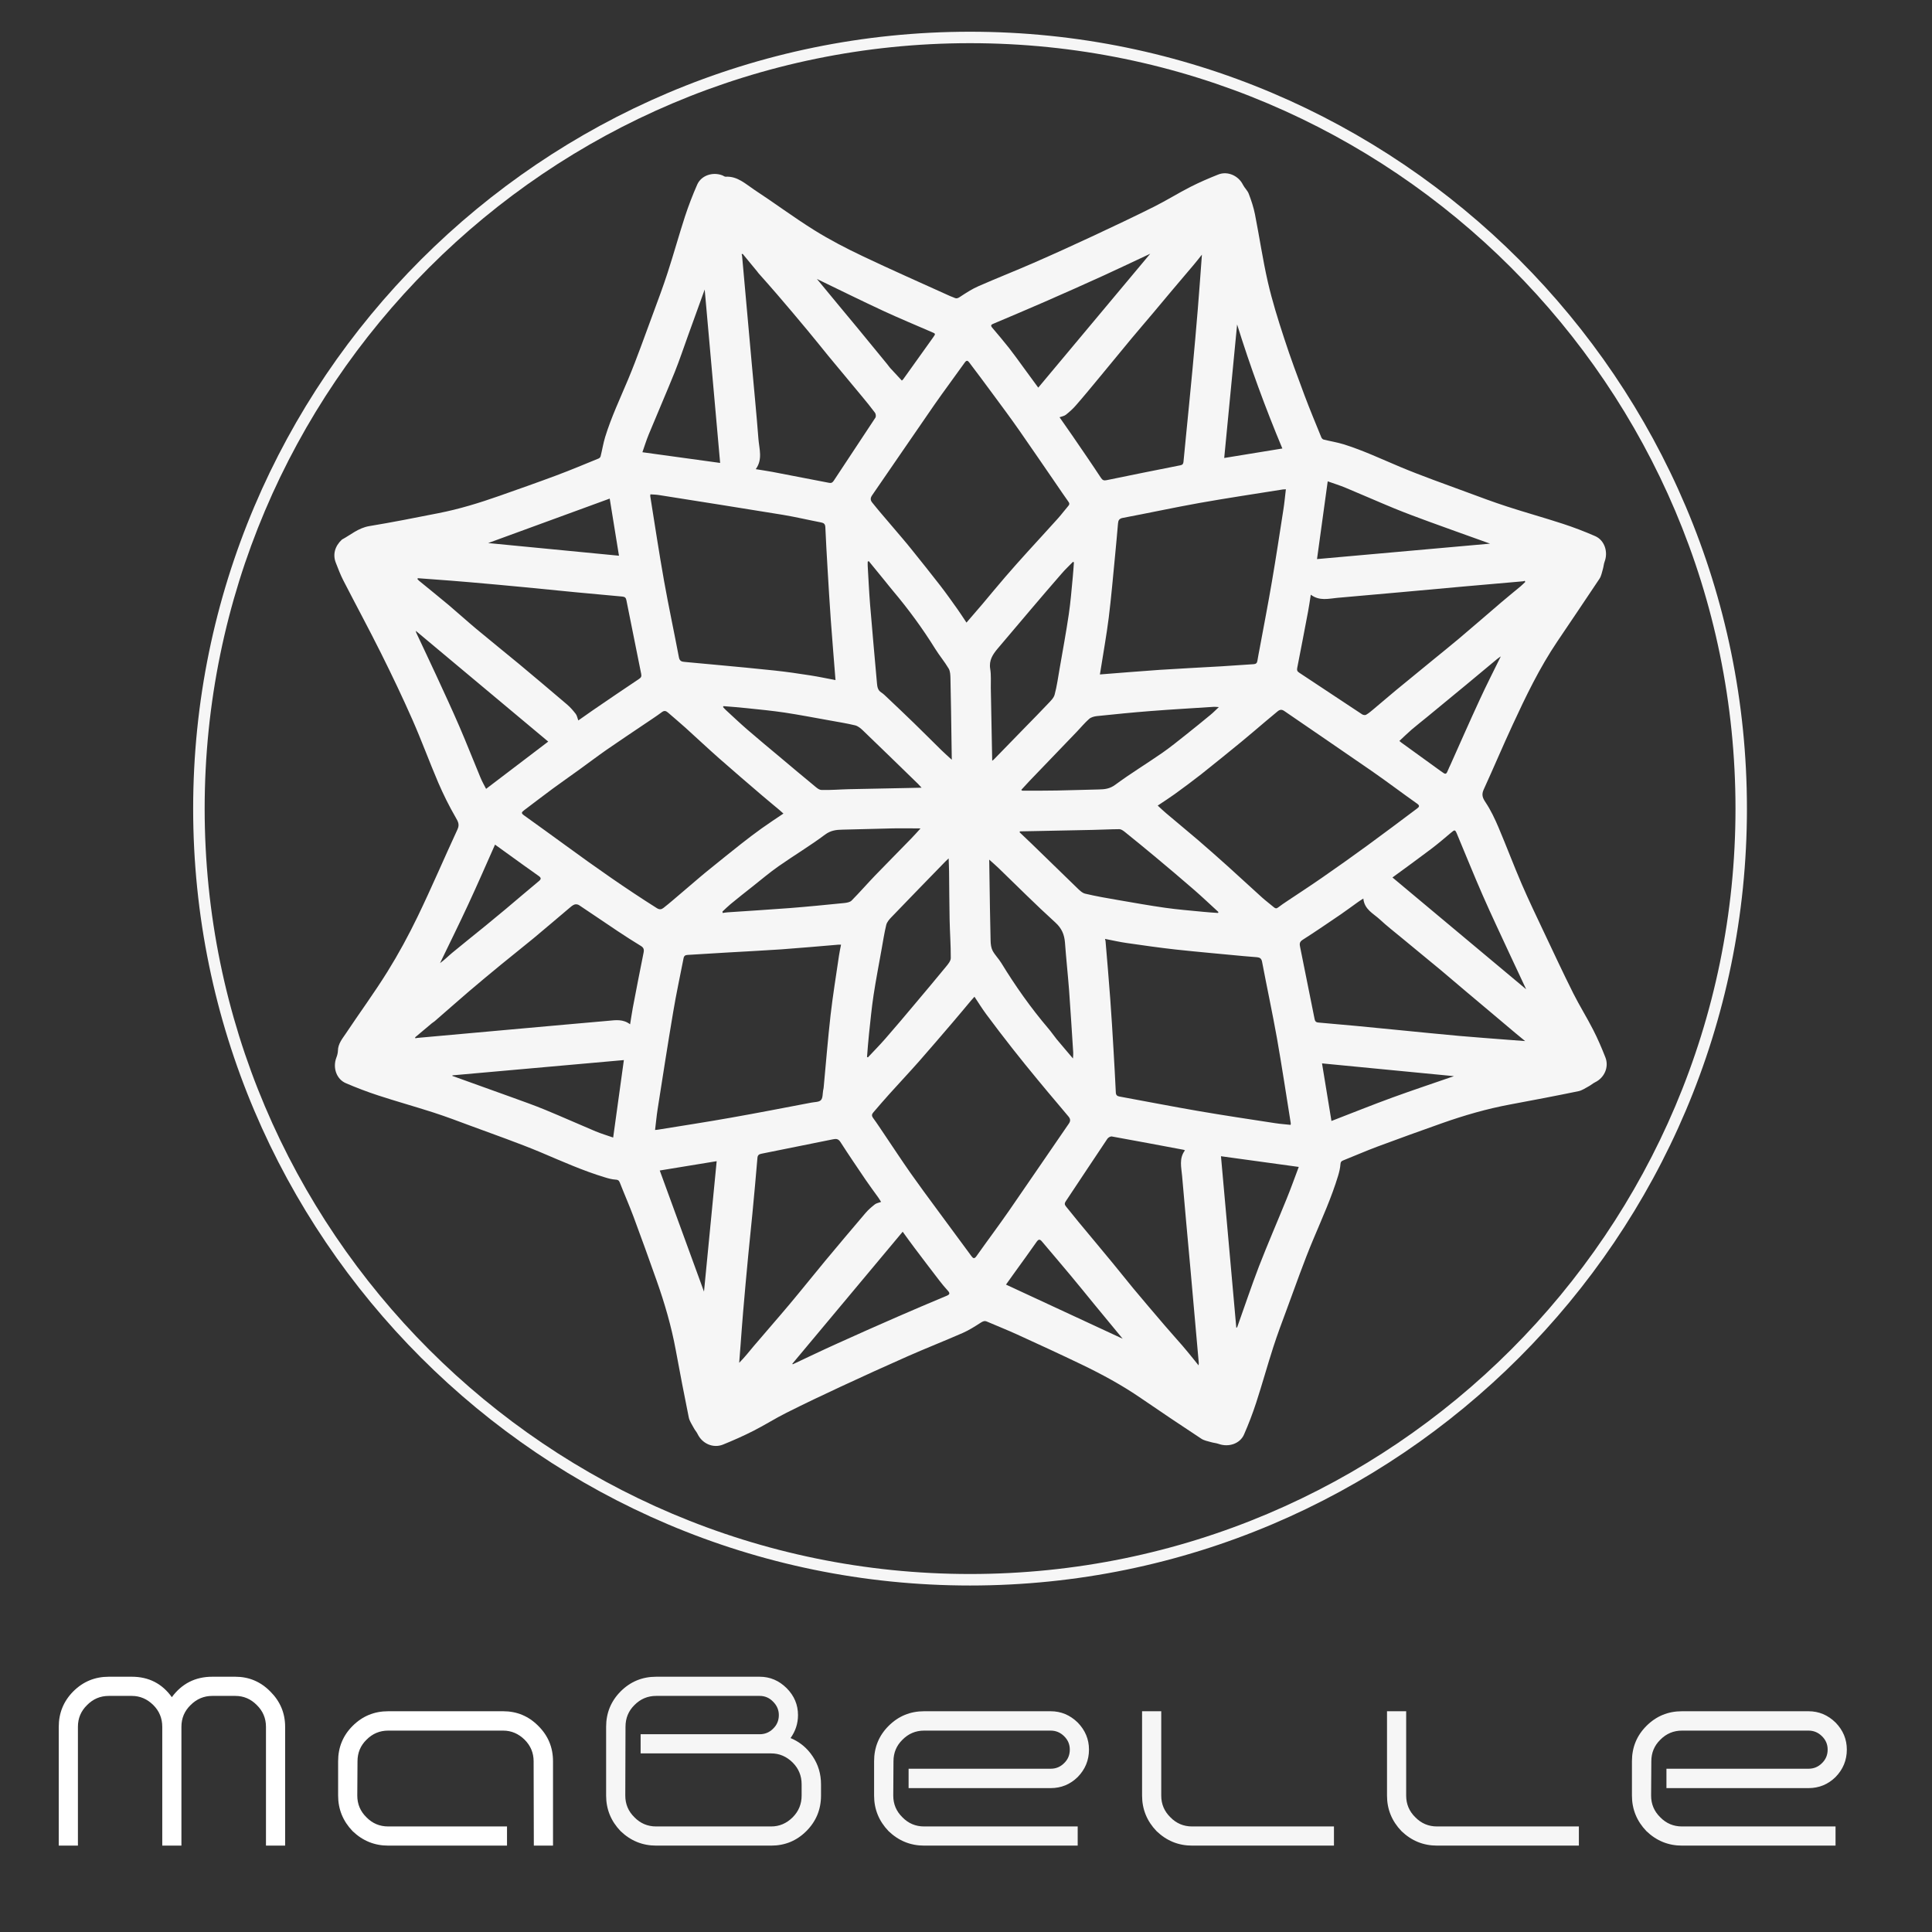
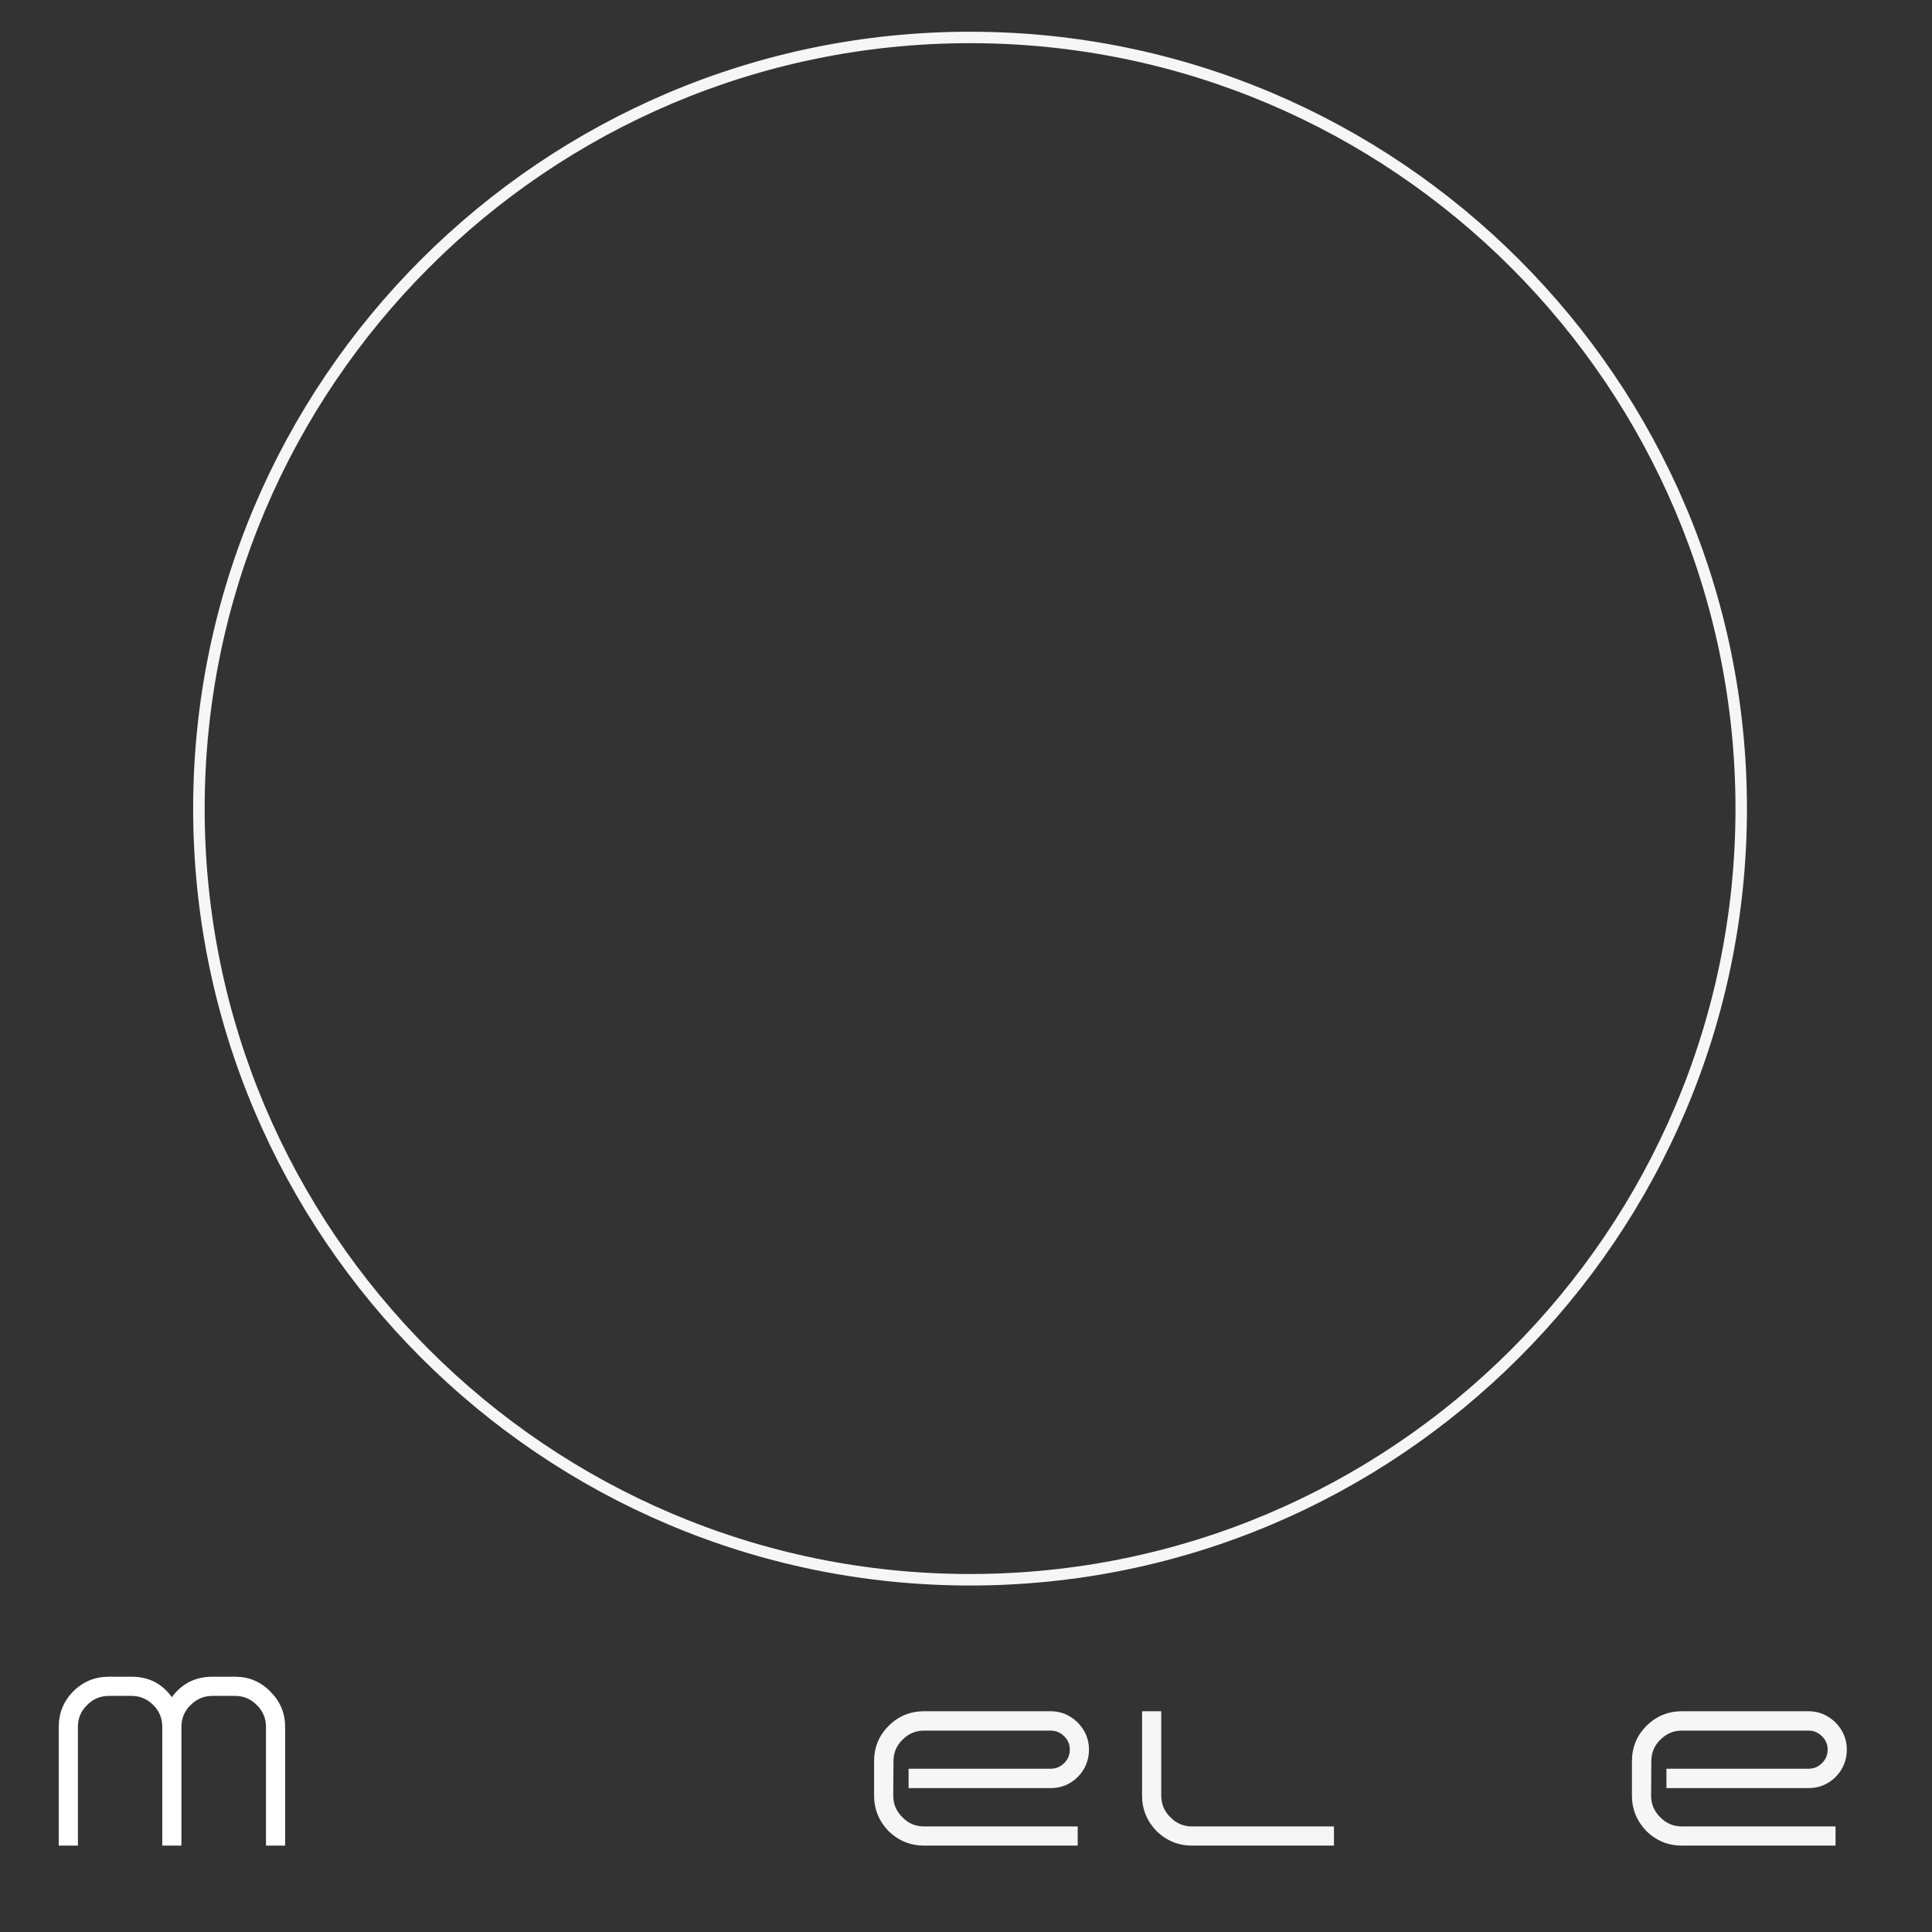
<svg xmlns="http://www.w3.org/2000/svg" width="188" zoomAndPan="magnify" viewBox="0 0 141.75 141.75" height="188" preserveAspectRatio="xMidYMid meet">
  <rect x="0" y="0" width="141.75" height="141.75" fill="#333333" stroke="none" />
  <defs>
    <g />
    <clipPath id="0f8c42f125">
      <path d="M 14.172 2.328 L 128.172 2.328 L 128.172 116.328 L 14.172 116.328 Z M 14.172 2.328 " clip-rule="nonzero" />
    </clipPath>
    <clipPath id="5137f17ad1">
-       <path d="M 24.371 12.527 L 118 12.527 L 118 106.277 L 24.371 106.277 Z M 24.371 12.527 " clip-rule="nonzero" />
-     </clipPath>
+       </clipPath>
  </defs>
  <g clip-path="url(#0f8c42f125)">
    <path fill="#f6f6f6" d="M 71.172 116.328 C 39.754 116.328 14.172 90.746 14.172 59.328 C 14.172 27.906 39.754 2.328 71.172 2.328 C 102.594 2.328 128.172 27.906 128.172 59.328 C 128.172 90.746 102.594 116.328 71.172 116.328 Z M 71.172 3.168 C 40.203 3.168 15.016 28.355 15.016 59.328 C 15.016 90.297 40.203 115.484 71.172 115.484 C 102.145 115.484 127.332 90.297 127.332 59.328 C 127.332 28.355 102.145 3.168 71.172 3.168 Z M 71.172 3.168 " fill-opacity="1" fill-rule="nonzero" />
  </g>
  <g clip-path="url(#5137f17ad1)">
    <path fill="#f6f6f6" d="M 73.809 94.25 C 76.699 95.59 79.547 96.914 82.371 98.223 C 81.684 97.391 80.98 96.535 80.273 95.68 C 79.691 94.969 79.117 94.254 78.527 93.551 C 77.84 92.727 77.141 91.91 76.449 91.09 C 76.297 90.906 76.195 90.914 76.055 91.113 C 75.539 91.852 75.008 92.582 74.48 93.312 C 74.254 93.629 74.023 93.949 73.809 94.25 Z M 48.406 85.879 C 49.5 88.871 50.59 91.848 51.652 94.766 C 51.957 91.648 52.266 88.453 52.582 85.195 C 51.117 85.434 49.742 85.66 48.406 85.879 Z M 110.113 48.16 C 109.992 48.246 109.914 48.289 109.848 48.348 C 109.07 48.992 108.297 49.641 107.52 50.285 C 106.582 51.062 105.637 51.836 104.695 52.613 C 104.32 52.922 103.934 53.219 103.566 53.535 C 103.262 53.797 102.98 54.078 102.672 54.363 C 102.746 54.426 102.777 54.453 102.812 54.48 C 103.781 55.184 104.75 55.887 105.723 56.586 C 106.094 56.855 106.098 56.852 106.277 56.422 C 106.312 56.328 106.359 56.238 106.402 56.148 C 107.121 54.543 107.828 52.93 108.566 51.336 C 109.047 50.285 109.574 49.262 110.113 48.16 Z M 97.688 82.246 C 99.207 81.66 100.68 81.066 102.168 80.523 C 103.656 79.98 105.16 79.484 106.676 78.957 C 103.457 78.648 100.262 78.336 96.996 78.02 C 97.234 79.48 97.457 80.855 97.688 82.246 Z M 44.734 36.582 C 41.723 37.684 38.727 38.781 35.816 39.844 C 38.934 40.145 42.148 40.457 45.414 40.773 C 45.176 39.312 44.953 37.93 44.734 36.582 Z M 36.32 61.969 C 35.652 63.473 35.02 64.926 34.352 66.363 C 33.684 67.805 32.977 69.23 32.285 70.664 C 32.605 70.438 32.883 70.152 33.184 69.902 C 33.98 69.242 34.793 68.598 35.594 67.945 C 36.09 67.539 36.586 67.129 37.078 66.719 C 37.898 66.027 38.715 65.332 39.539 64.645 C 39.73 64.488 39.703 64.395 39.508 64.258 C 38.754 63.73 38.012 63.188 37.266 62.652 C 36.953 62.43 36.645 62.203 36.32 61.969 Z M 59.938 20.469 C 60.5 21.148 61.047 21.812 61.594 22.473 C 62.027 22.996 62.465 23.516 62.895 24.039 C 63.629 24.93 64.359 25.82 65.09 26.715 C 65.168 26.805 65.23 26.91 65.309 26.996 C 65.59 27.305 65.875 27.605 66.168 27.922 C 66.219 27.875 66.25 27.855 66.27 27.824 C 66.996 26.805 67.723 25.785 68.453 24.77 C 68.66 24.477 68.656 24.488 68.336 24.352 C 67.156 23.84 65.969 23.348 64.805 22.809 C 63.184 22.055 61.578 21.262 59.938 20.469 Z M 94.086 32.906 C 92.84 29.926 91.734 26.914 90.766 23.805 C 90.449 27.086 90.137 30.316 89.82 33.602 C 91.277 33.367 92.656 33.141 94.086 32.906 Z M 58.133 100.059 C 58.145 100.07 58.152 100.086 58.164 100.098 C 59.242 99.594 60.316 99.074 61.402 98.586 C 62.887 97.91 64.383 97.25 65.875 96.598 C 67.07 96.074 68.27 95.57 69.469 95.066 C 69.688 94.973 69.707 94.879 69.547 94.703 C 69.328 94.461 69.113 94.207 68.914 93.945 C 68.297 93.145 67.688 92.34 67.078 91.531 C 66.793 91.156 66.52 90.77 66.23 90.371 C 63.516 93.621 60.824 96.84 58.133 100.059 Z M 40.223 54.41 C 37 51.715 33.766 49.012 30.508 46.285 C 30.523 46.359 30.527 46.398 30.543 46.43 C 31.035 47.48 31.535 48.531 32.023 49.586 C 32.594 50.828 33.172 52.066 33.711 53.316 C 34.246 54.555 34.734 55.812 35.254 57.055 C 35.375 57.352 35.539 57.633 35.664 57.879 C 37.207 56.703 38.711 55.559 40.223 54.41 Z M 89.582 84.832 C 89.957 89.023 90.332 93.215 90.707 97.418 C 90.746 97.395 90.766 97.387 90.773 97.375 C 91.305 95.887 91.805 94.387 92.371 92.91 C 93.016 91.25 93.727 89.617 94.395 87.969 C 94.715 87.188 94.996 86.391 95.289 85.617 C 93.363 85.355 91.484 85.098 89.582 84.832 Z M 33.195 78.898 C 33.195 78.914 33.191 78.93 33.191 78.941 C 33.309 78.984 33.426 79.023 33.543 79.066 C 34.891 79.551 36.242 80.031 37.586 80.52 C 38.395 80.812 39.211 81.102 40.008 81.43 C 41.246 81.941 42.469 82.488 43.703 83.008 C 44.129 83.184 44.578 83.316 44.988 83.461 C 45.254 81.547 45.512 79.672 45.773 77.777 C 41.578 78.148 37.387 78.523 33.195 78.898 Z M 102.164 64.379 C 105.441 67.117 108.695 69.844 111.973 72.582 C 111.562 71.707 111.16 70.855 110.762 69.996 C 110.105 68.574 109.43 67.156 108.801 65.723 C 108.141 64.219 107.531 62.695 106.895 61.18 C 106.758 60.855 106.73 60.867 106.457 61.098 C 105.973 61.508 105.488 61.922 104.984 62.301 C 104.062 63 103.125 63.676 102.164 64.379 Z M 96.629 41.02 C 100.848 40.645 105.062 40.266 109.328 39.887 C 109.086 39.797 108.891 39.73 108.695 39.66 C 107.414 39.199 106.133 38.746 104.855 38.277 C 104.004 37.965 103.148 37.648 102.309 37.305 C 101.109 36.812 99.926 36.285 98.73 35.789 C 98.293 35.605 97.836 35.469 97.414 35.316 C 97.148 37.234 96.891 39.121 96.629 41.02 Z M 84.391 18.617 C 83.242 19.152 82.129 19.688 81 20.203 C 79.547 20.863 78.09 21.516 76.629 22.152 C 75.391 22.695 74.145 23.215 72.906 23.742 C 72.77 23.801 72.637 23.848 72.789 24.031 C 73.211 24.531 73.633 25.023 74.035 25.535 C 74.402 26.004 74.746 26.488 75.098 26.969 C 75.457 27.457 75.816 27.949 76.176 28.441 C 78.918 25.16 81.648 21.895 84.391 18.617 Z M 51.703 21.242 C 51.633 21.438 51.586 21.574 51.535 21.707 C 51.184 22.684 50.828 23.656 50.477 24.633 C 50.156 25.52 49.859 26.418 49.508 27.293 C 48.891 28.824 48.23 30.336 47.602 31.863 C 47.418 32.309 47.277 32.77 47.133 33.18 C 49.059 33.445 50.949 33.703 52.836 33.965 C 52.461 29.746 52.086 25.535 51.703 21.242 Z M 53.082 51.809 C 53.07 51.828 53.059 51.852 53.047 51.875 C 53.113 51.945 53.176 52.023 53.25 52.09 C 53.777 52.574 54.293 53.066 54.836 53.535 C 55.625 54.215 56.426 54.883 57.227 55.551 C 58.039 56.234 58.848 56.918 59.668 57.59 C 59.848 57.738 60.059 57.949 60.262 57.957 C 60.938 57.98 61.613 57.918 62.293 57.902 C 63.715 57.871 65.137 57.848 66.559 57.816 C 66.891 57.812 67.223 57.801 67.617 57.793 C 67.5 57.668 67.434 57.59 67.363 57.52 C 66.012 56.207 64.664 54.891 63.305 53.586 C 63.145 53.434 62.949 53.27 62.742 53.219 C 62.129 53.07 61.5 52.973 60.879 52.859 C 59.785 52.664 58.691 52.453 57.594 52.285 C 56.66 52.145 55.719 52.055 54.777 51.957 C 54.215 51.895 53.648 51.855 53.082 51.809 Z M 74.93 57.953 C 74.98 57.992 74.996 58.012 75.008 58.012 C 75.852 58.012 76.695 58.016 77.539 58 C 78.566 57.984 79.594 57.941 80.621 57.922 C 81.059 57.914 81.434 57.871 81.832 57.574 C 82.941 56.754 84.125 56.035 85.258 55.25 C 85.867 54.828 86.441 54.359 87.023 53.898 C 87.625 53.422 88.223 52.934 88.816 52.445 C 89.012 52.285 89.188 52.102 89.426 51.879 C 89.266 51.871 89.168 51.855 89.074 51.859 C 87.527 51.961 85.977 52.047 84.43 52.168 C 83.113 52.27 81.797 52.402 80.484 52.539 C 80.285 52.559 80.055 52.621 79.91 52.746 C 79.586 53.031 79.312 53.367 79.012 53.68 C 77.863 54.879 76.707 56.078 75.555 57.277 C 75.344 57.5 75.141 57.727 74.93 57.953 Z M 63.613 77.551 C 63.633 77.559 63.656 77.566 63.68 77.578 C 64.105 77.125 64.543 76.68 64.953 76.211 C 65.676 75.383 66.383 74.547 67.09 73.703 C 67.867 72.781 68.645 71.855 69.41 70.922 C 69.562 70.738 69.754 70.508 69.758 70.297 C 69.762 69.344 69.691 68.391 69.672 67.434 C 69.648 66.27 69.648 65.102 69.633 63.938 C 69.629 63.637 69.613 63.34 69.602 62.98 C 69.496 63.082 69.426 63.141 69.363 63.207 C 68.039 64.57 66.707 65.934 65.391 67.305 C 65.238 67.465 65.07 67.66 65.023 67.863 C 64.875 68.469 64.785 69.09 64.672 69.703 C 64.477 70.805 64.262 71.902 64.094 73.008 C 63.953 73.941 63.863 74.887 63.762 75.824 C 63.699 76.398 63.66 76.973 63.613 77.551 Z M 74.836 60.996 C 74.824 61.02 74.812 61.039 74.805 61.062 C 75.102 61.348 75.402 61.629 75.699 61.914 C 76.805 62.988 77.906 64.066 79.016 65.137 C 79.195 65.309 79.398 65.52 79.625 65.57 C 80.418 65.758 81.223 65.898 82.027 66.035 C 83.184 66.234 84.336 66.441 85.496 66.605 C 86.414 66.734 87.34 66.809 88.262 66.898 C 88.629 66.938 88.996 66.957 89.367 66.984 C 89.375 66.961 89.387 66.938 89.395 66.914 C 88.801 66.371 88.219 65.816 87.613 65.289 C 86.68 64.477 85.734 63.68 84.785 62.887 C 84.035 62.258 83.273 61.641 82.508 61.023 C 82.398 60.938 82.254 60.836 82.125 60.836 C 81.457 60.84 80.789 60.879 80.117 60.891 C 78.703 60.922 77.289 60.949 75.875 60.977 C 75.531 60.98 75.184 60.988 74.836 60.996 Z M 78.723 77.66 C 78.734 77.453 78.75 77.34 78.742 77.234 C 78.641 75.703 78.551 74.176 78.438 72.648 C 78.348 71.484 78.223 70.328 78.137 69.164 C 78.09 68.566 77.902 68.109 77.422 67.676 C 76 66.387 74.645 65.023 73.262 63.688 C 73.059 63.492 72.844 63.309 72.578 63.07 C 72.586 63.566 72.59 63.969 72.598 64.371 C 72.621 65.922 72.641 67.477 72.68 69.027 C 72.684 69.27 72.719 69.543 72.828 69.754 C 73 70.074 73.27 70.336 73.461 70.648 C 74.496 72.34 75.633 73.953 76.918 75.461 C 77.133 75.711 77.316 75.988 77.523 76.242 C 77.902 76.699 78.289 77.145 78.723 77.66 Z M 67.539 60.781 C 66.844 60.777 66.191 60.766 65.543 60.777 C 64.305 60.801 63.066 60.848 61.828 60.871 C 61.359 60.879 60.957 60.922 60.535 61.234 C 59.434 62.059 58.25 62.766 57.125 63.555 C 56.465 64.016 55.852 64.539 55.219 65.039 C 54.672 65.469 54.125 65.902 53.59 66.344 C 53.387 66.512 53.203 66.699 53.008 66.879 C 53.012 66.914 53.016 66.949 53.02 66.984 C 53.137 66.969 53.254 66.945 53.371 66.938 C 54.898 66.832 56.426 66.742 57.949 66.625 C 59.285 66.52 60.617 66.387 61.949 66.254 C 62.133 66.234 62.359 66.195 62.477 66.078 C 63.07 65.48 63.621 64.844 64.207 64.234 C 65.078 63.332 65.965 62.441 66.84 61.539 C 67.07 61.305 67.285 61.059 67.539 60.781 Z M 63.742 41.172 C 63.719 41.184 63.691 41.195 63.664 41.207 C 63.664 41.316 63.656 41.426 63.664 41.535 C 63.719 42.469 63.762 43.402 63.836 44.336 C 63.996 46.273 64.172 48.211 64.344 50.145 C 64.367 50.398 64.406 50.652 64.664 50.809 C 64.793 50.891 64.906 51.004 65.02 51.109 C 65.699 51.754 66.379 52.391 67.047 53.043 C 67.727 53.703 68.391 54.375 69.066 55.035 C 69.305 55.27 69.555 55.488 69.832 55.742 C 69.824 55.277 69.82 54.848 69.812 54.418 C 69.789 52.863 69.77 51.312 69.734 49.762 C 69.727 49.523 69.719 49.25 69.605 49.055 C 69.309 48.555 68.926 48.102 68.617 47.605 C 67.688 46.109 66.648 44.691 65.512 43.344 C 65.309 43.105 65.121 42.859 64.922 42.617 C 64.531 42.137 64.137 41.656 63.742 41.172 Z M 78.793 41.258 C 78.77 41.246 78.746 41.234 78.723 41.223 C 78.441 41.512 78.148 41.785 77.887 42.09 C 77.141 42.945 76.402 43.809 75.668 44.672 C 74.844 45.641 74.023 46.617 73.199 47.586 C 72.836 48.016 72.547 48.453 72.652 49.078 C 72.727 49.535 72.688 50.012 72.695 50.48 C 72.723 51.902 72.75 53.324 72.777 54.75 C 72.785 55.094 72.793 55.438 72.797 55.816 C 72.855 55.773 72.895 55.75 72.922 55.719 C 73.684 54.938 74.445 54.152 75.207 53.371 C 75.77 52.793 76.34 52.219 76.891 51.633 C 77.082 51.43 77.316 51.211 77.379 50.961 C 77.547 50.336 77.633 49.688 77.746 49.043 C 77.973 47.727 78.219 46.41 78.414 45.086 C 78.551 44.172 78.621 43.242 78.711 42.32 C 78.746 41.969 78.766 41.613 78.793 41.258 Z M 30.656 42.422 C 30.648 42.441 30.637 42.465 30.625 42.484 C 30.668 42.527 30.707 42.578 30.754 42.617 C 31.473 43.211 32.203 43.789 32.918 44.391 C 33.602 44.969 34.266 45.574 34.953 46.148 C 35.992 47.016 37.051 47.863 38.094 48.727 C 39.273 49.711 40.449 50.703 41.617 51.699 C 41.848 51.898 42.055 52.137 42.242 52.379 C 42.336 52.504 42.363 52.68 42.43 52.859 C 42.793 52.605 43.133 52.363 43.477 52.125 C 44.609 51.352 45.742 50.574 46.883 49.816 C 47.047 49.707 47.078 49.621 47.043 49.441 C 46.676 47.641 46.316 45.836 45.957 44.031 C 45.926 43.855 45.836 43.785 45.664 43.77 C 44.523 43.664 43.379 43.562 42.234 43.453 C 40.992 43.336 39.75 43.207 38.508 43.086 C 37.156 42.957 35.801 42.832 34.445 42.715 C 33.566 42.637 32.688 42.574 31.809 42.508 C 31.426 42.477 31.043 42.453 30.656 42.422 Z M 96.172 43.633 C 96.102 44.07 96.051 44.457 95.977 44.844 C 95.715 46.23 95.449 47.621 95.176 49.008 C 95.148 49.16 95.164 49.25 95.312 49.348 C 96.855 50.363 98.395 51.391 99.938 52.41 C 100.012 52.461 100.16 52.484 100.23 52.441 C 100.41 52.34 100.574 52.199 100.734 52.066 C 101.305 51.59 101.867 51.102 102.438 50.629 C 103.328 49.895 104.223 49.164 105.117 48.434 C 105.762 47.902 106.414 47.387 107.051 46.848 C 108.09 45.973 109.113 45.078 110.148 44.195 C 110.613 43.797 111.09 43.414 111.562 43.02 C 111.684 42.918 111.793 42.805 111.906 42.699 C 111.895 42.672 111.883 42.641 111.871 42.613 C 111.836 42.625 111.801 42.645 111.762 42.648 C 110.289 42.777 108.816 42.902 107.344 43.035 C 104.273 43.312 101.199 43.598 98.125 43.863 C 97.48 43.922 96.809 44.113 96.172 43.633 Z M 64.645 88.184 C 64.566 88.059 64.504 87.949 64.43 87.848 C 64.125 87.422 63.809 87.004 63.516 86.57 C 62.891 85.648 62.266 84.73 61.664 83.793 C 61.512 83.555 61.355 83.539 61.117 83.59 C 59.367 83.945 57.617 84.301 55.867 84.648 C 55.688 84.684 55.594 84.75 55.574 84.941 C 55.457 86.324 55.332 87.707 55.199 89.086 C 55.105 90.09 54.992 91.094 54.898 92.102 C 54.766 93.48 54.641 94.863 54.523 96.246 C 54.453 97.07 54.395 97.895 54.332 98.723 C 54.301 99.145 54.266 99.566 54.234 99.988 C 54.637 99.586 54.965 99.16 55.312 98.75 C 56.191 97.715 57.086 96.699 57.957 95.66 C 58.828 94.621 59.672 93.562 60.535 92.52 C 61.52 91.336 62.512 90.16 63.508 88.992 C 63.707 88.758 63.945 88.555 64.188 88.363 C 64.305 88.273 64.473 88.25 64.645 88.184 Z M 86.938 84.402 C 86.871 84.371 86.855 84.359 86.84 84.359 C 85.086 84.031 83.336 83.699 81.578 83.383 C 81.48 83.363 81.316 83.457 81.254 83.543 C 80.23 85.07 79.215 86.605 78.195 88.137 C 78.105 88.27 78.094 88.375 78.203 88.508 C 78.516 88.879 78.809 89.266 79.121 89.641 C 79.969 90.664 80.824 91.68 81.668 92.707 C 82.164 93.305 82.645 93.922 83.141 94.52 C 83.902 95.43 84.668 96.332 85.438 97.23 C 85.871 97.738 86.324 98.234 86.762 98.742 C 87.02 99.039 87.266 99.348 87.516 99.652 C 87.645 99.812 87.773 99.973 87.938 100.176 C 87.949 100.062 87.957 100.027 87.953 99.992 C 87.75 97.688 87.547 95.383 87.34 93.078 C 87.137 90.812 86.922 88.547 86.73 86.277 C 86.676 85.648 86.492 84.996 86.938 84.402 Z M 46.23 75.152 C 46.305 74.707 46.359 74.32 46.43 73.934 C 46.688 72.582 46.949 71.23 47.223 69.879 C 47.266 69.656 47.219 69.523 47.02 69.402 C 46.449 69.055 45.883 68.691 45.324 68.32 C 44.375 67.688 43.434 67.039 42.484 66.41 C 42.398 66.352 42.242 66.328 42.145 66.367 C 42.004 66.418 41.883 66.531 41.766 66.629 C 40.895 67.363 40.031 68.105 39.156 68.832 C 38.359 69.492 37.543 70.129 36.746 70.785 C 35.957 71.434 35.176 72.082 34.402 72.742 C 33.559 73.465 32.727 74.203 31.887 74.93 C 31.824 74.984 31.75 75.023 31.688 75.074 C 31.277 75.422 30.867 75.766 30.457 76.109 C 30.465 76.133 30.469 76.156 30.477 76.18 C 30.52 76.172 30.566 76.156 30.609 76.152 C 33.215 75.918 35.816 75.684 38.418 75.449 C 40.492 75.266 42.562 75.074 44.637 74.895 C 45.164 74.848 45.703 74.754 46.23 75.152 Z M 100.027 65.926 C 99.859 66.035 99.746 66.102 99.645 66.176 C 99.219 66.477 98.801 66.793 98.367 67.09 C 97.441 67.719 96.516 68.355 95.57 68.957 C 95.316 69.121 95.348 69.289 95.395 69.512 C 95.75 71.258 96.102 73.004 96.449 74.754 C 96.48 74.922 96.543 75.008 96.727 75.023 C 97.656 75.102 98.59 75.188 99.52 75.273 C 100.59 75.375 101.656 75.484 102.727 75.586 C 104.168 75.727 105.613 75.875 107.055 76.004 C 108.234 76.109 109.418 76.191 110.598 76.285 C 111.008 76.316 111.418 76.344 111.898 76.383 C 111.609 76.145 111.375 75.957 111.145 75.762 C 110.512 75.23 109.887 74.699 109.254 74.168 C 108.715 73.711 108.172 73.262 107.637 72.809 C 107 72.27 106.367 71.727 105.727 71.191 C 104.777 70.402 103.82 69.617 102.867 68.832 C 102.316 68.375 101.75 67.938 101.23 67.453 C 100.762 67.02 100.105 66.734 100.027 65.926 Z M 54.492 18.629 C 54.465 18.633 54.438 18.641 54.414 18.645 C 54.426 18.695 54.445 18.75 54.449 18.805 C 54.684 21.414 54.914 24.027 55.152 26.637 C 55.316 28.492 55.504 30.344 55.645 32.199 C 55.703 32.938 55.973 33.707 55.449 34.422 C 55.891 34.496 56.289 34.551 56.684 34.625 C 58.062 34.887 59.438 35.152 60.816 35.422 C 60.984 35.457 61.07 35.418 61.172 35.27 C 62.188 33.723 63.215 32.188 64.23 30.641 C 64.281 30.559 64.262 30.371 64.199 30.285 C 63.902 29.883 63.578 29.492 63.258 29.102 C 62.434 28.109 61.605 27.117 60.781 26.121 C 60.27 25.5 59.773 24.863 59.254 24.246 C 58.516 23.355 57.77 22.477 57.016 21.598 C 56.57 21.074 56.105 20.562 55.652 20.047 C 55.617 20.004 55.586 19.957 55.551 19.914 C 55.199 19.484 54.848 19.059 54.492 18.629 Z M 88.184 18.684 C 87.969 18.953 87.777 19.199 87.578 19.434 C 87.047 20.066 86.512 20.691 85.98 21.32 C 85.52 21.867 85.066 22.418 84.605 22.961 C 84.07 23.598 83.523 24.23 82.992 24.867 C 82.203 25.82 81.422 26.777 80.633 27.727 C 80.074 28.402 79.516 29.082 78.938 29.742 C 78.719 29.996 78.465 30.223 78.199 30.434 C 78.082 30.527 77.906 30.551 77.738 30.613 C 78.066 31.078 78.375 31.52 78.68 31.965 C 79.383 32.992 80.09 34.016 80.773 35.055 C 80.895 35.238 80.992 35.27 81.188 35.23 C 82.996 34.859 84.801 34.492 86.609 34.137 C 86.777 34.105 86.816 34.02 86.832 33.879 C 86.891 33.277 86.949 32.676 87.008 32.07 C 87.172 30.402 87.34 28.73 87.496 27.059 C 87.633 25.598 87.762 24.133 87.883 22.668 C 87.992 21.359 88.082 20.051 88.184 18.684 Z M 71.496 73.129 C 71.387 73.254 71.312 73.332 71.242 73.414 C 70.785 73.957 70.336 74.504 69.875 75.039 C 69.062 75.988 68.25 76.938 67.426 77.875 C 66.715 78.68 65.977 79.461 65.258 80.262 C 64.859 80.703 64.473 81.156 64.082 81.609 C 63.973 81.734 63.93 81.848 64.055 82.02 C 64.363 82.438 64.645 82.879 64.938 83.309 C 65.562 84.234 66.176 85.168 66.816 86.082 C 67.449 86.98 68.102 87.863 68.754 88.746 C 69.594 89.891 70.438 91.031 71.281 92.172 C 71.395 92.324 71.484 92.379 71.633 92.176 C 72.422 91.059 73.242 89.969 74.02 88.848 C 75.496 86.719 76.949 84.57 78.422 82.438 C 78.562 82.234 78.531 82.086 78.398 81.922 C 78.148 81.625 77.898 81.328 77.652 81.035 C 77.145 80.43 76.629 79.828 76.129 79.215 C 75.504 78.457 74.883 77.695 74.277 76.922 C 73.625 76.094 72.984 75.254 72.355 74.406 C 72.059 74.008 71.801 73.586 71.496 73.129 Z M 48.062 82.906 C 48.164 82.898 48.211 82.895 48.254 82.887 C 50.039 82.598 51.824 82.324 53.605 82.008 C 55.586 81.66 57.555 81.273 59.531 80.898 C 59.773 80.852 60.094 80.863 60.23 80.715 C 60.379 80.559 60.348 80.238 60.395 79.992 C 60.406 79.93 60.426 79.867 60.43 79.805 C 60.598 78.027 60.738 76.254 60.938 74.48 C 61.105 73.023 61.344 71.574 61.555 70.121 C 61.594 69.855 61.652 69.59 61.707 69.309 C 61.617 69.309 61.57 69.305 61.523 69.309 C 60.117 69.426 58.707 69.555 57.297 69.656 C 55.977 69.746 54.656 69.809 53.336 69.887 C 52.375 69.941 51.41 70.004 50.449 70.062 C 50.281 70.07 50.184 70.129 50.152 70.309 C 49.898 71.617 49.613 72.918 49.395 74.23 C 48.992 76.609 48.625 78.992 48.25 81.379 C 48.172 81.871 48.129 82.375 48.062 82.906 Z M 81.074 68.887 C 81.098 68.977 81.109 69.012 81.113 69.047 C 81.23 70.457 81.355 71.863 81.457 73.273 C 81.551 74.531 81.625 75.785 81.699 77.039 C 81.762 78.074 81.816 79.113 81.867 80.148 C 81.875 80.336 81.953 80.422 82.141 80.453 C 84.062 80.805 85.98 81.18 87.906 81.512 C 89.785 81.836 91.672 82.117 93.555 82.406 C 93.93 82.465 94.312 82.488 94.691 82.531 C 94.699 82.465 94.711 82.438 94.703 82.414 C 94.367 80.328 94.055 78.238 93.688 76.16 C 93.352 74.289 92.953 72.434 92.598 70.566 C 92.551 70.316 92.426 70.25 92.219 70.23 C 91.891 70.203 91.559 70.18 91.23 70.148 C 89.566 69.988 87.902 69.844 86.238 69.664 C 85.043 69.531 83.855 69.359 82.664 69.188 C 82.156 69.117 81.656 69 81.074 68.887 Z M 84.941 59.105 C 85.164 59.312 85.352 59.492 85.551 59.66 C 86.332 60.324 87.125 60.973 87.902 61.637 C 88.637 62.27 89.363 62.914 90.086 63.562 C 90.922 64.316 91.746 65.082 92.582 65.836 C 92.867 66.094 93.176 66.32 93.469 66.57 C 93.578 66.66 93.656 66.672 93.777 66.578 C 94 66.402 94.238 66.25 94.473 66.09 C 95.316 65.527 96.168 64.973 97 64.395 C 98.121 63.617 99.234 62.832 100.332 62.027 C 101.555 61.137 102.758 60.227 103.965 59.324 C 104.121 59.207 104.195 59.117 103.969 58.961 C 102.863 58.18 101.781 57.359 100.668 56.586 C 98.527 55.102 96.375 53.645 94.23 52.168 C 94.039 52.035 93.895 52.062 93.738 52.191 C 93.445 52.43 93.16 52.672 92.871 52.914 C 92.266 53.426 91.668 53.941 91.059 54.441 C 90.086 55.238 89.109 56.031 88.125 56.812 C 87.488 57.312 86.84 57.789 86.184 58.266 C 85.793 58.547 85.383 58.809 84.941 59.105 Z M 57.48 59.691 C 57.367 59.59 57.281 59.508 57.191 59.434 C 56.77 59.078 56.34 58.73 55.922 58.371 C 54.863 57.461 53.801 56.559 52.754 55.633 C 51.922 54.898 51.113 54.137 50.289 53.391 C 49.867 53.012 49.43 52.645 49 52.273 C 48.863 52.16 48.746 52.113 48.566 52.246 C 48.148 52.559 47.707 52.84 47.277 53.133 C 46.352 53.758 45.422 54.375 44.504 55.012 C 43.828 55.484 43.172 55.984 42.504 56.465 C 41.852 56.938 41.188 57.398 40.539 57.875 C 39.84 58.391 39.152 58.922 38.457 59.445 C 38.242 59.605 38.238 59.672 38.449 59.824 C 39.473 60.562 40.5 61.297 41.52 62.043 C 43.699 63.637 45.906 65.188 48.191 66.629 C 48.391 66.754 48.531 66.73 48.684 66.609 C 48.93 66.418 49.168 66.219 49.406 66.016 C 50.059 65.465 50.703 64.906 51.355 64.355 C 51.613 64.137 51.875 63.918 52.141 63.707 C 52.879 63.109 53.621 62.512 54.367 61.922 C 54.863 61.531 55.367 61.148 55.879 60.781 C 56.391 60.414 56.918 60.07 57.48 59.691 Z M 61.301 49.898 C 61.184 48.414 61.062 46.961 60.957 45.512 C 60.867 44.258 60.793 43.004 60.719 41.75 C 60.656 40.727 60.602 39.699 60.555 38.676 C 60.543 38.461 60.457 38.371 60.25 38.332 C 59.312 38.152 58.383 37.93 57.441 37.773 C 54.418 37.277 51.391 36.805 48.363 36.324 C 48.152 36.289 47.938 36.285 47.723 36.27 C 47.715 36.336 47.703 36.363 47.707 36.391 C 48.039 38.465 48.352 40.543 48.719 42.609 C 49.055 44.488 49.457 46.355 49.812 48.23 C 49.867 48.516 50.027 48.547 50.246 48.566 C 51.023 48.641 51.801 48.707 52.574 48.781 C 53.992 48.914 55.406 49.043 56.82 49.195 C 57.695 49.289 58.566 49.414 59.434 49.551 C 60.051 49.645 60.66 49.777 61.301 49.898 Z M 94.344 35.898 C 94.234 35.902 94.18 35.902 94.129 35.91 C 92.078 36.238 90.027 36.543 87.984 36.906 C 86.113 37.242 84.254 37.645 82.387 37.996 C 82.109 38.047 82.047 38.18 82.027 38.414 C 81.957 39.199 81.891 39.984 81.812 40.773 C 81.664 42.285 81.535 43.805 81.348 45.316 C 81.184 46.617 80.949 47.906 80.746 49.203 C 80.73 49.293 80.715 49.387 80.699 49.484 C 82.184 49.371 83.625 49.246 85.07 49.148 C 86.586 49.047 88.105 48.977 89.625 48.887 C 90.41 48.84 91.199 48.781 91.984 48.73 C 92.145 48.719 92.23 48.652 92.254 48.484 C 92.309 48.152 92.375 47.816 92.438 47.484 C 92.734 45.879 93.047 44.277 93.32 42.668 C 93.621 40.914 93.887 39.156 94.16 37.398 C 94.238 36.91 94.281 36.422 94.344 35.898 Z M 70.91 45.68 C 71.312 45.215 71.695 44.773 72.074 44.328 C 72.633 43.664 73.184 42.992 73.754 42.332 C 74.285 41.715 74.828 41.109 75.375 40.504 C 76.125 39.676 76.883 38.859 77.629 38.027 C 77.891 37.734 78.125 37.418 78.379 37.121 C 78.477 37.012 78.48 36.934 78.391 36.812 C 78.086 36.391 77.797 35.953 77.5 35.523 C 76.598 34.215 75.703 32.895 74.793 31.594 C 74.168 30.699 73.52 29.824 72.871 28.949 C 72.293 28.16 71.703 27.375 71.113 26.594 C 71.004 26.445 70.91 26.418 70.781 26.602 C 70.043 27.641 69.277 28.66 68.551 29.703 C 67.023 31.906 65.516 34.129 63.992 36.332 C 63.84 36.551 63.855 36.711 64.012 36.895 C 64.199 37.121 64.379 37.352 64.57 37.574 C 65.121 38.227 65.68 38.875 66.23 39.523 C 66.449 39.781 66.668 40.043 66.879 40.309 C 67.59 41.195 68.301 42.078 68.996 42.977 C 69.43 43.539 69.844 44.125 70.258 44.707 C 70.477 45.016 70.68 45.336 70.91 45.68 Z M 25.09 39.586 C 25.699 39.266 26.281 38.734 27.105 38.598 C 28.797 38.32 30.48 37.984 32.164 37.652 C 33.688 37.355 35.172 36.898 36.637 36.383 C 38.035 35.891 39.438 35.398 40.828 34.879 C 41.867 34.492 42.891 34.059 43.918 33.641 C 43.98 33.617 44.051 33.543 44.066 33.48 C 44.184 33.012 44.258 32.531 44.398 32.07 C 44.844 30.621 45.492 29.25 46.078 27.852 C 46.746 26.254 47.316 24.613 47.922 22.988 C 48.289 21.996 48.66 21.008 48.984 20.004 C 49.426 18.645 49.809 17.262 50.25 15.902 C 50.512 15.102 50.816 14.312 51.156 13.539 C 51.457 12.863 52.305 12.59 53.012 12.871 C 53.09 12.902 53.164 12.969 53.238 12.965 C 54.109 12.914 54.703 13.5 55.348 13.926 C 56.816 14.887 58.227 15.941 59.715 16.871 C 60.867 17.59 62.086 18.223 63.316 18.805 C 65.434 19.812 67.582 20.758 69.719 21.727 C 69.816 21.77 69.926 21.801 70.023 21.848 C 70.184 21.926 70.293 21.879 70.441 21.777 C 70.875 21.492 71.316 21.203 71.793 20.996 C 73.133 20.406 74.496 19.875 75.84 19.285 C 77.324 18.637 78.801 17.965 80.266 17.281 C 81.742 16.59 83.215 15.895 84.676 15.164 C 85.582 14.711 86.445 14.168 87.352 13.707 C 88.012 13.371 88.695 13.078 89.383 12.805 C 90.07 12.531 90.867 12.891 91.195 13.555 C 91.312 13.789 91.531 13.977 91.621 14.219 C 91.805 14.703 91.973 15.203 92.074 15.711 C 92.402 17.367 92.645 19.043 93.02 20.684 C 93.34 22.078 93.77 23.449 94.215 24.809 C 94.672 26.219 95.191 27.613 95.711 29.004 C 96.102 30.047 96.531 31.07 96.949 32.098 C 96.977 32.16 97.047 32.234 97.109 32.25 C 97.594 32.371 98.094 32.449 98.57 32.594 C 100 33.039 101.355 33.68 102.734 34.258 C 104.332 34.926 105.969 35.5 107.594 36.102 C 108.586 36.469 109.574 36.84 110.574 37.164 C 111.938 37.609 113.316 37.988 114.676 38.434 C 115.477 38.695 116.27 39 117.039 39.336 C 117.727 39.637 118.004 40.492 117.727 41.219 C 117.664 41.387 117.656 41.574 117.605 41.746 C 117.531 41.992 117.488 42.262 117.352 42.465 C 116.332 44.004 115.289 45.531 114.258 47.066 C 112.957 48.996 111.949 51.086 110.977 53.191 C 110.25 54.758 109.578 56.355 108.859 57.926 C 108.684 58.309 108.777 58.543 109 58.875 C 109.379 59.445 109.676 60.074 109.945 60.707 C 110.531 62.086 111.055 63.488 111.648 64.863 C 112.168 66.066 112.738 67.25 113.297 68.434 C 114 69.922 114.695 71.41 115.43 72.879 C 115.887 73.789 116.43 74.652 116.891 75.559 C 117.227 76.211 117.516 76.891 117.785 77.574 C 118.066 78.281 117.719 79.074 117.031 79.406 C 116.867 79.488 116.73 79.613 116.57 79.699 C 116.32 79.832 116.074 80.008 115.805 80.062 C 114.141 80.406 112.469 80.723 110.797 81.035 C 109.09 81.352 107.434 81.832 105.797 82.41 C 104.211 82.969 102.629 83.543 101.051 84.129 C 100.207 84.445 99.379 84.809 98.543 85.141 C 98.402 85.195 98.359 85.262 98.348 85.422 C 98.328 85.699 98.262 85.98 98.18 86.254 C 97.695 87.859 97.004 89.383 96.355 90.93 C 95.645 92.613 95.047 94.348 94.41 96.062 C 94.07 96.977 93.727 97.891 93.426 98.82 C 92.988 100.176 92.609 101.551 92.168 102.906 C 91.91 103.699 91.609 104.484 91.273 105.25 C 90.977 105.93 90.137 106.203 89.41 105.938 C 89.23 105.875 89.035 105.863 88.852 105.809 C 88.609 105.738 88.34 105.691 88.137 105.555 C 86.652 104.578 85.18 103.59 83.715 102.586 C 82.332 101.633 80.859 100.836 79.348 100.109 C 77.789 99.359 76.219 98.637 74.645 97.918 C 73.91 97.582 73.156 97.285 72.414 96.965 C 72.238 96.887 72.121 96.941 71.965 97.039 C 71.539 97.312 71.109 97.59 70.648 97.793 C 69.312 98.379 67.949 98.914 66.609 99.504 C 64.961 100.23 63.32 100.98 61.688 101.738 C 60.352 102.359 59.02 102.992 57.707 103.652 C 56.883 104.062 56.105 104.562 55.285 104.977 C 54.555 105.348 53.805 105.68 53.047 105.988 C 52.324 106.277 51.527 105.922 51.188 105.223 C 51.109 105.059 50.98 104.922 50.898 104.762 C 50.766 104.512 50.59 104.266 50.535 103.996 C 50.199 102.348 49.883 100.695 49.578 99.043 C 49.258 97.309 48.766 95.621 48.18 93.965 C 47.625 92.395 47.062 90.828 46.48 89.266 C 46.164 88.422 45.801 87.598 45.473 86.758 C 45.406 86.594 45.328 86.555 45.148 86.547 C 44.887 86.531 44.625 86.457 44.371 86.379 C 42.766 85.895 41.238 85.207 39.695 84.555 C 38 83.844 36.258 83.242 34.535 82.602 C 33.629 82.266 32.723 81.922 31.805 81.625 C 30.457 81.191 29.094 80.812 27.746 80.371 C 26.941 80.109 26.152 79.805 25.375 79.473 C 24.68 79.176 24.398 78.328 24.68 77.594 C 24.742 77.434 24.789 77.258 24.793 77.09 C 24.801 76.582 25.113 76.215 25.371 75.832 C 26.383 74.312 27.465 72.84 28.426 71.293 C 29.238 69.988 29.977 68.625 30.645 67.242 C 31.664 65.133 32.582 62.977 33.566 60.852 C 33.738 60.477 33.598 60.266 33.418 59.949 C 32.949 59.137 32.531 58.293 32.16 57.434 C 31.504 55.902 30.934 54.336 30.262 52.812 C 29.535 51.164 28.758 49.535 27.953 47.922 C 27.059 46.129 26.102 44.363 25.188 42.582 C 24.973 42.164 24.809 41.723 24.637 41.285 C 24.406 40.691 24.559 40.078 25.09 39.586 " fill-opacity="1" fill-rule="nonzero" />
  </g>
  <g fill="#ffffff" fill-opacity="1">
    <g transform="translate(4.311, 135.412)">
      <g>
        <path d="M 15.203 0 L 15.203 -8.719 C 15.203 -9.344 14.977 -9.875 14.531 -10.312 C 14.094 -10.758 13.566 -10.984 12.953 -10.984 L 11.266 -10.984 C 10.648 -10.984 10.117 -10.758 9.672 -10.312 C 9.223 -9.875 9 -9.344 9 -8.719 L 9 0 L 7.594 0 L 7.594 -8.719 C 7.594 -9.344 7.375 -9.875 6.938 -10.312 C 6.488 -10.758 5.961 -10.984 5.359 -10.984 L 3.672 -10.984 C 3.047 -10.984 2.516 -10.758 2.078 -10.312 C 1.629 -9.875 1.406 -9.344 1.406 -8.719 L 1.406 0 L 0 0 L 0 -8.719 C 0 -9.727 0.352 -10.594 1.062 -11.312 C 1.781 -12.031 2.648 -12.391 3.672 -12.391 L 5.359 -12.391 C 6.598 -12.391 7.578 -11.891 8.297 -10.891 C 9.035 -11.891 10.023 -12.391 11.266 -12.391 L 12.953 -12.391 C 13.953 -12.391 14.805 -12.031 15.516 -11.312 C 16.242 -10.594 16.609 -9.727 16.609 -8.719 L 16.609 0 Z M 15.203 0 " />
      </g>
    </g>
  </g>
  <g fill="#ffffff" fill-opacity="1">
    <g transform="translate(24.808, 135.412)">
      <g>
-         <path d="M 14.359 0 L 14.344 -6.188 C 14.344 -6.801 14.125 -7.328 13.688 -7.766 C 13.238 -8.211 12.711 -8.438 12.109 -8.438 L 3.672 -8.438 C 3.047 -8.438 2.516 -8.211 2.078 -7.766 C 1.641 -7.336 1.422 -6.812 1.422 -6.188 L 1.406 -3.672 C 1.406 -3.047 1.629 -2.516 2.078 -2.078 C 2.516 -1.629 3.047 -1.406 3.672 -1.406 L 12.391 -1.406 L 12.391 0 L 3.672 0 C 2.672 0 1.801 -0.352 1.062 -1.062 C 0.352 -1.801 0 -2.672 0 -3.672 L 0 -6.188 C 0 -7.207 0.352 -8.07 1.062 -8.781 C 1.781 -9.5 2.648 -9.859 3.672 -9.859 L 12.109 -9.859 C 13.117 -9.859 13.977 -9.5 14.688 -8.781 C 15.406 -8.07 15.766 -7.207 15.766 -6.188 L 15.766 0 Z M 14.359 0 " />
-       </g>
+         </g>
    </g>
  </g>
  <g fill="#f6f6f6" fill-opacity="1">
    <g transform="translate(44.471, 135.412)">
      <g>
-         <path d="M 15.766 -3.672 C 15.766 -2.648 15.406 -1.781 14.688 -1.062 C 13.977 -0.352 13.117 0 12.109 0 L 3.672 0 C 2.672 0 1.801 -0.352 1.062 -1.062 C 0.352 -1.801 0 -2.672 0 -3.672 L 0 -8.719 C 0 -9.727 0.352 -10.594 1.062 -11.312 C 1.781 -12.031 2.648 -12.391 3.672 -12.391 L 11.266 -12.391 C 12.023 -12.391 12.688 -12.109 13.25 -11.547 C 13.801 -10.992 14.078 -10.336 14.078 -9.578 C 14.078 -8.961 13.895 -8.398 13.531 -7.891 C 14.207 -7.609 14.75 -7.16 15.156 -6.547 C 15.562 -5.941 15.766 -5.258 15.766 -4.5 Z M 14.344 -4.5 C 14.344 -5.125 14.125 -5.656 13.688 -6.094 C 13.238 -6.539 12.711 -6.766 12.109 -6.766 L 2.531 -6.766 L 2.531 -8.172 L 11.266 -8.172 C 11.648 -8.172 11.977 -8.305 12.25 -8.578 C 12.531 -8.848 12.672 -9.18 12.672 -9.578 C 12.672 -9.953 12.531 -10.281 12.25 -10.562 C 11.977 -10.844 11.648 -10.984 11.266 -10.984 L 3.672 -10.984 C 3.047 -10.984 2.516 -10.758 2.078 -10.312 C 1.641 -9.883 1.422 -9.352 1.422 -8.719 L 1.406 -3.672 C 1.406 -3.047 1.629 -2.516 2.078 -2.078 C 2.516 -1.629 3.047 -1.406 3.672 -1.406 L 12.109 -1.406 C 12.711 -1.406 13.238 -1.629 13.688 -2.078 C 14.125 -2.516 14.344 -3.047 14.344 -3.672 Z M 14.344 -4.5 " />
-       </g>
+         </g>
    </g>
  </g>
  <g fill="#f6f6f6" fill-opacity="1">
    <g transform="translate(64.132, 135.412)">
      <g>
        <path d="M 15.766 -7.047 C 15.766 -6.266 15.488 -5.594 14.938 -5.031 C 14.383 -4.488 13.723 -4.219 12.953 -4.219 L 2.531 -4.219 L 2.531 -5.641 L 12.953 -5.641 C 13.336 -5.641 13.664 -5.773 13.938 -6.047 C 14.219 -6.316 14.359 -6.648 14.359 -7.047 C 14.359 -7.43 14.219 -7.758 13.938 -8.031 C 13.664 -8.301 13.336 -8.438 12.953 -8.438 L 3.672 -8.438 C 3.047 -8.438 2.516 -8.211 2.078 -7.766 C 1.641 -7.336 1.422 -6.812 1.422 -6.188 L 1.406 -3.672 C 1.406 -3.047 1.629 -2.516 2.078 -2.078 C 2.516 -1.629 3.047 -1.406 3.672 -1.406 L 14.938 -1.406 L 14.938 0 L 3.672 0 C 2.672 0 1.801 -0.352 1.062 -1.062 C 0.352 -1.801 0 -2.672 0 -3.672 L 0 -6.188 C 0 -7.207 0.352 -8.07 1.062 -8.781 C 1.781 -9.5 2.648 -9.859 3.672 -9.859 L 12.953 -9.859 C 13.711 -9.859 14.375 -9.582 14.938 -9.031 C 15.488 -8.469 15.766 -7.805 15.766 -7.047 Z M 15.766 -7.047 " />
      </g>
    </g>
  </g>
  <g fill="#f6f6f6" fill-opacity="1">
    <g transform="translate(83.794, 135.412)">
      <g>
        <path d="M 3.672 0 C 2.672 0 1.801 -0.352 1.062 -1.062 C 0.352 -1.801 0 -2.672 0 -3.672 L 0 -9.859 L 1.406 -9.859 L 1.406 -3.672 C 1.406 -3.047 1.629 -2.516 2.078 -2.078 C 2.516 -1.629 3.047 -1.406 3.672 -1.406 L 14.078 -1.406 L 14.078 0 Z M 3.672 0 " />
      </g>
    </g>
  </g>
  <g fill="#f6f6f6" fill-opacity="1">
    <g transform="translate(101.764, 135.412)">
      <g>
-         <path d="M 3.672 0 C 2.672 0 1.801 -0.352 1.062 -1.062 C 0.352 -1.801 0 -2.672 0 -3.672 L 0 -9.859 L 1.406 -9.859 L 1.406 -3.672 C 1.406 -3.047 1.629 -2.516 2.078 -2.078 C 2.516 -1.629 3.047 -1.406 3.672 -1.406 L 14.078 -1.406 L 14.078 0 Z M 3.672 0 " />
-       </g>
+         </g>
    </g>
  </g>
  <g fill="#f6f6f6" fill-opacity="1">
    <g transform="translate(119.735, 135.412)">
      <g>
        <path d="M 15.766 -7.047 C 15.766 -6.266 15.488 -5.594 14.938 -5.031 C 14.383 -4.488 13.723 -4.219 12.953 -4.219 L 2.531 -4.219 L 2.531 -5.641 L 12.953 -5.641 C 13.336 -5.641 13.664 -5.773 13.938 -6.047 C 14.219 -6.316 14.359 -6.648 14.359 -7.047 C 14.359 -7.43 14.219 -7.758 13.938 -8.031 C 13.664 -8.301 13.336 -8.438 12.953 -8.438 L 3.672 -8.438 C 3.047 -8.438 2.516 -8.211 2.078 -7.766 C 1.641 -7.336 1.422 -6.812 1.422 -6.188 L 1.406 -3.672 C 1.406 -3.047 1.629 -2.516 2.078 -2.078 C 2.516 -1.629 3.047 -1.406 3.672 -1.406 L 14.938 -1.406 L 14.938 0 L 3.672 0 C 2.672 0 1.801 -0.352 1.062 -1.062 C 0.352 -1.801 0 -2.672 0 -3.672 L 0 -6.188 C 0 -7.207 0.352 -8.07 1.062 -8.781 C 1.781 -9.5 2.648 -9.859 3.672 -9.859 L 12.953 -9.859 C 13.711 -9.859 14.375 -9.582 14.938 -9.031 C 15.488 -8.469 15.766 -7.805 15.766 -7.047 Z M 15.766 -7.047 " />
      </g>
    </g>
  </g>
</svg>